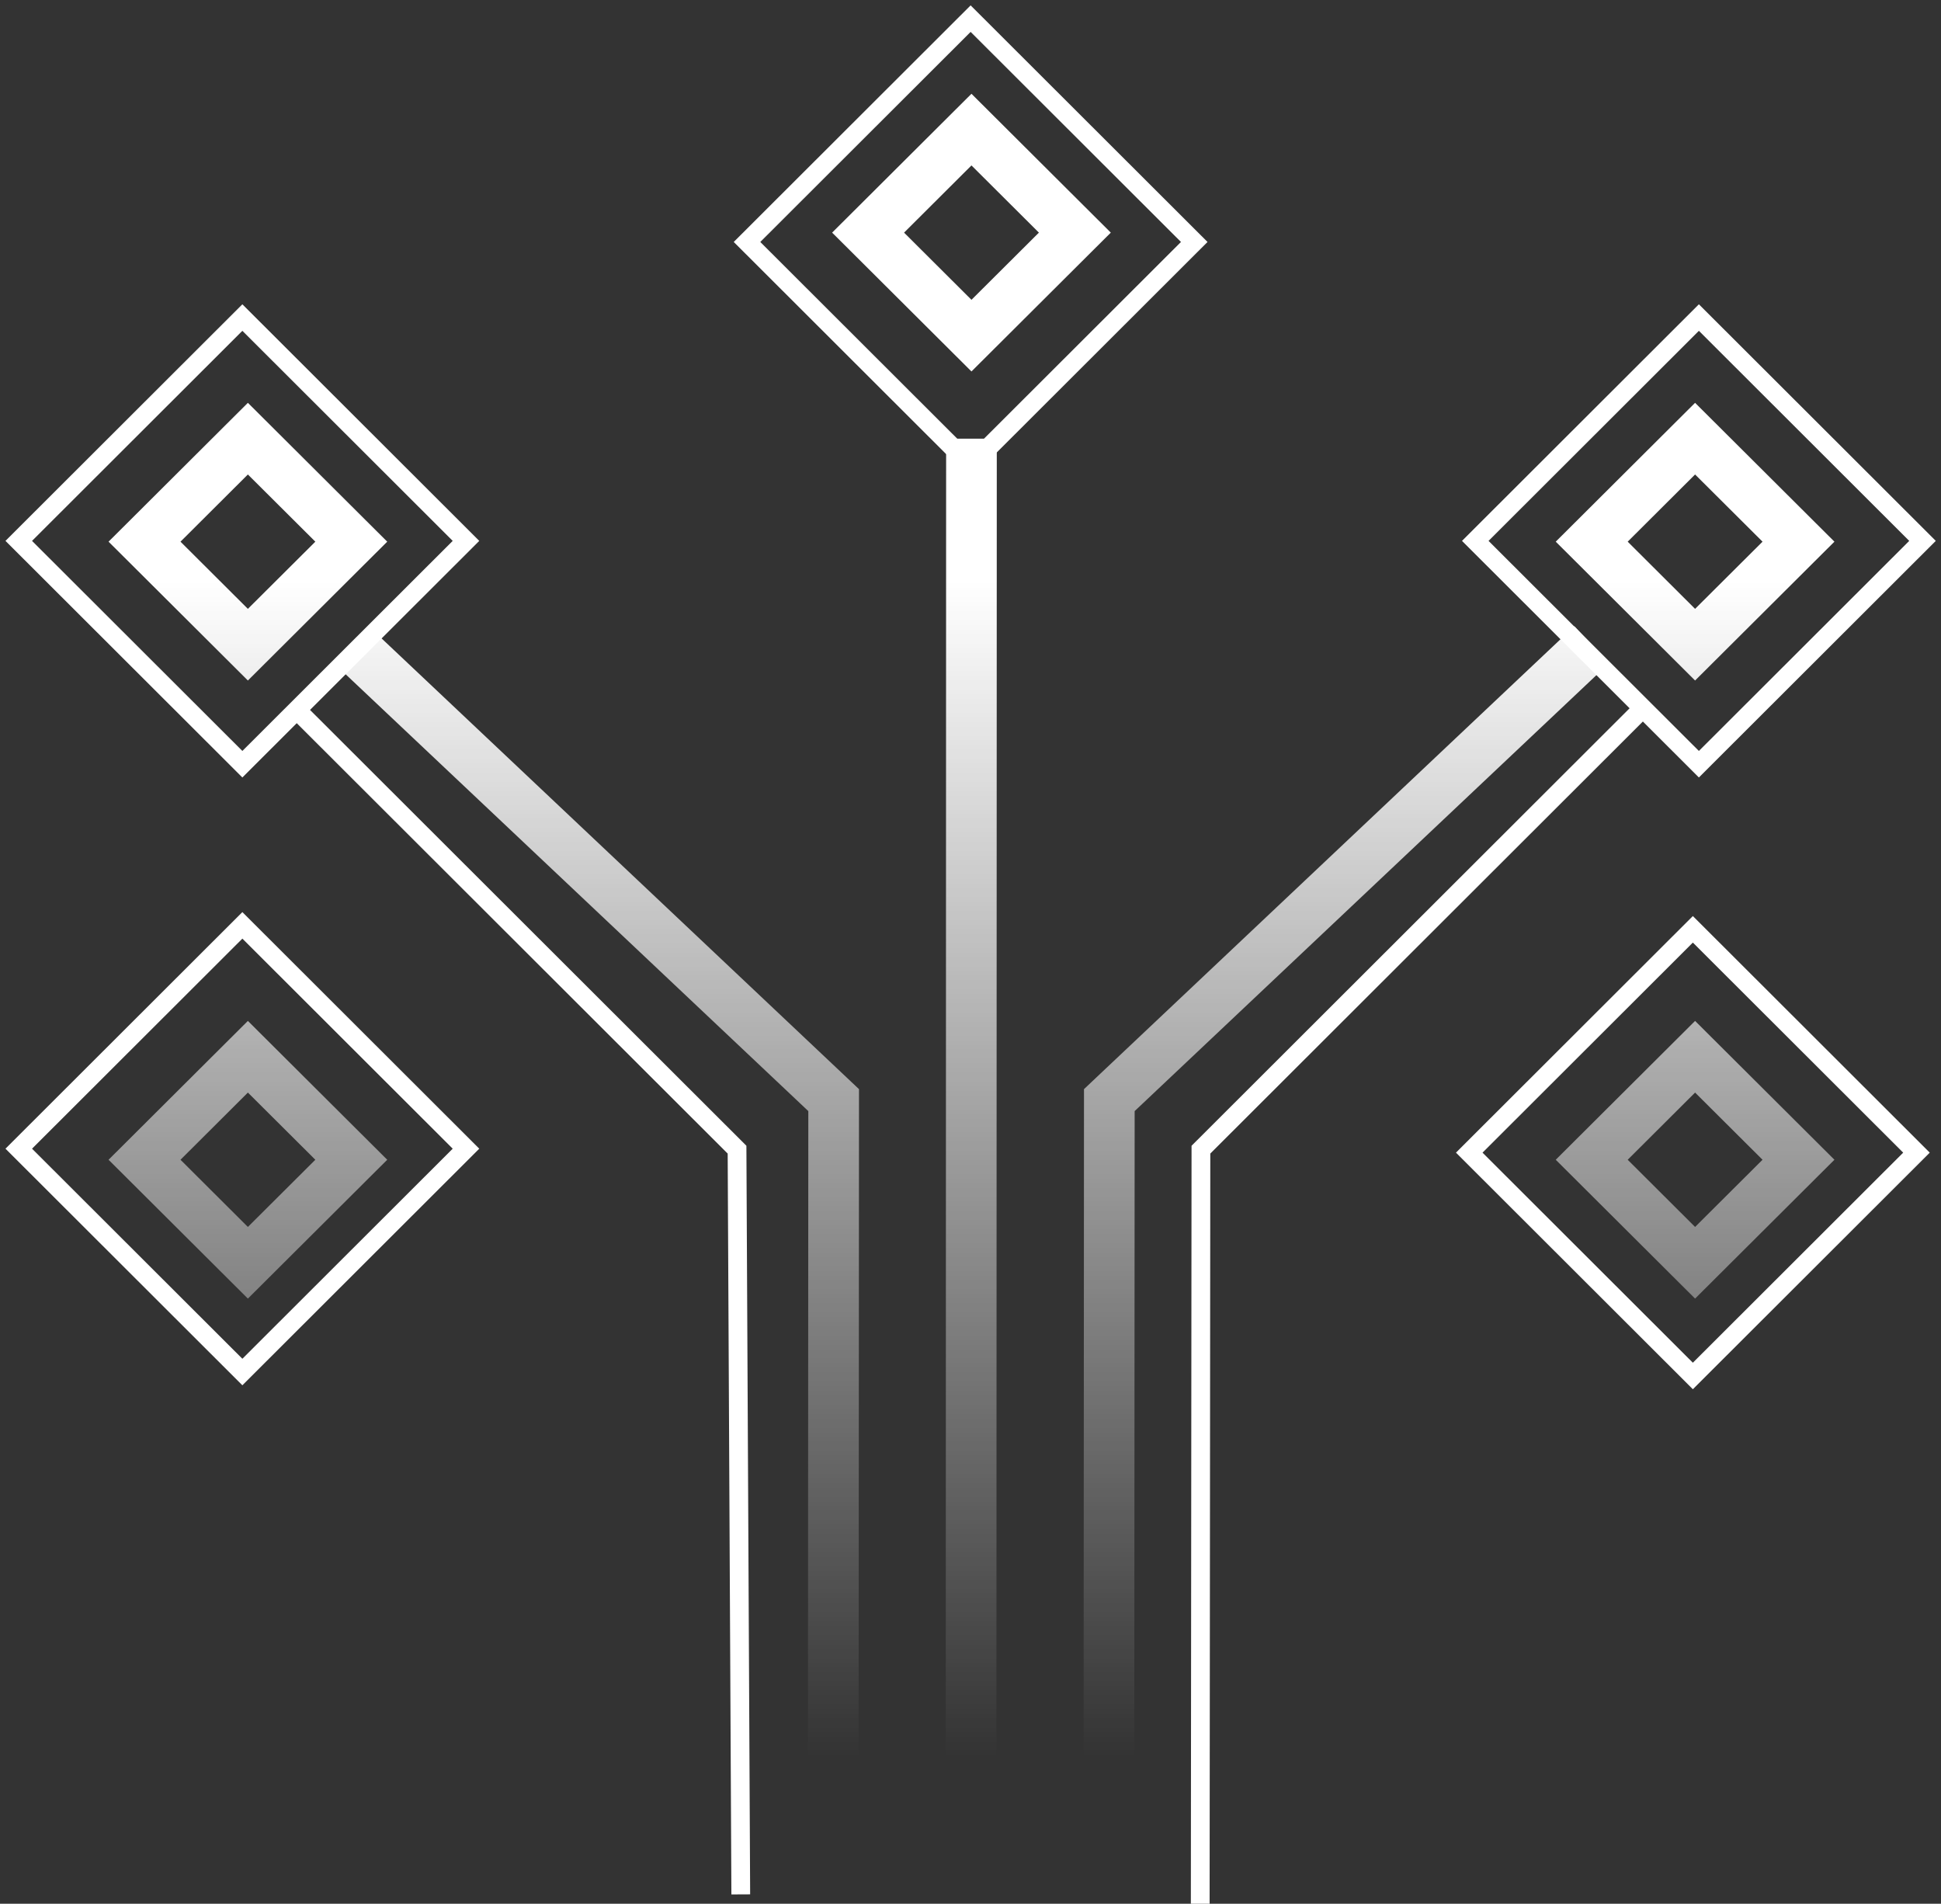
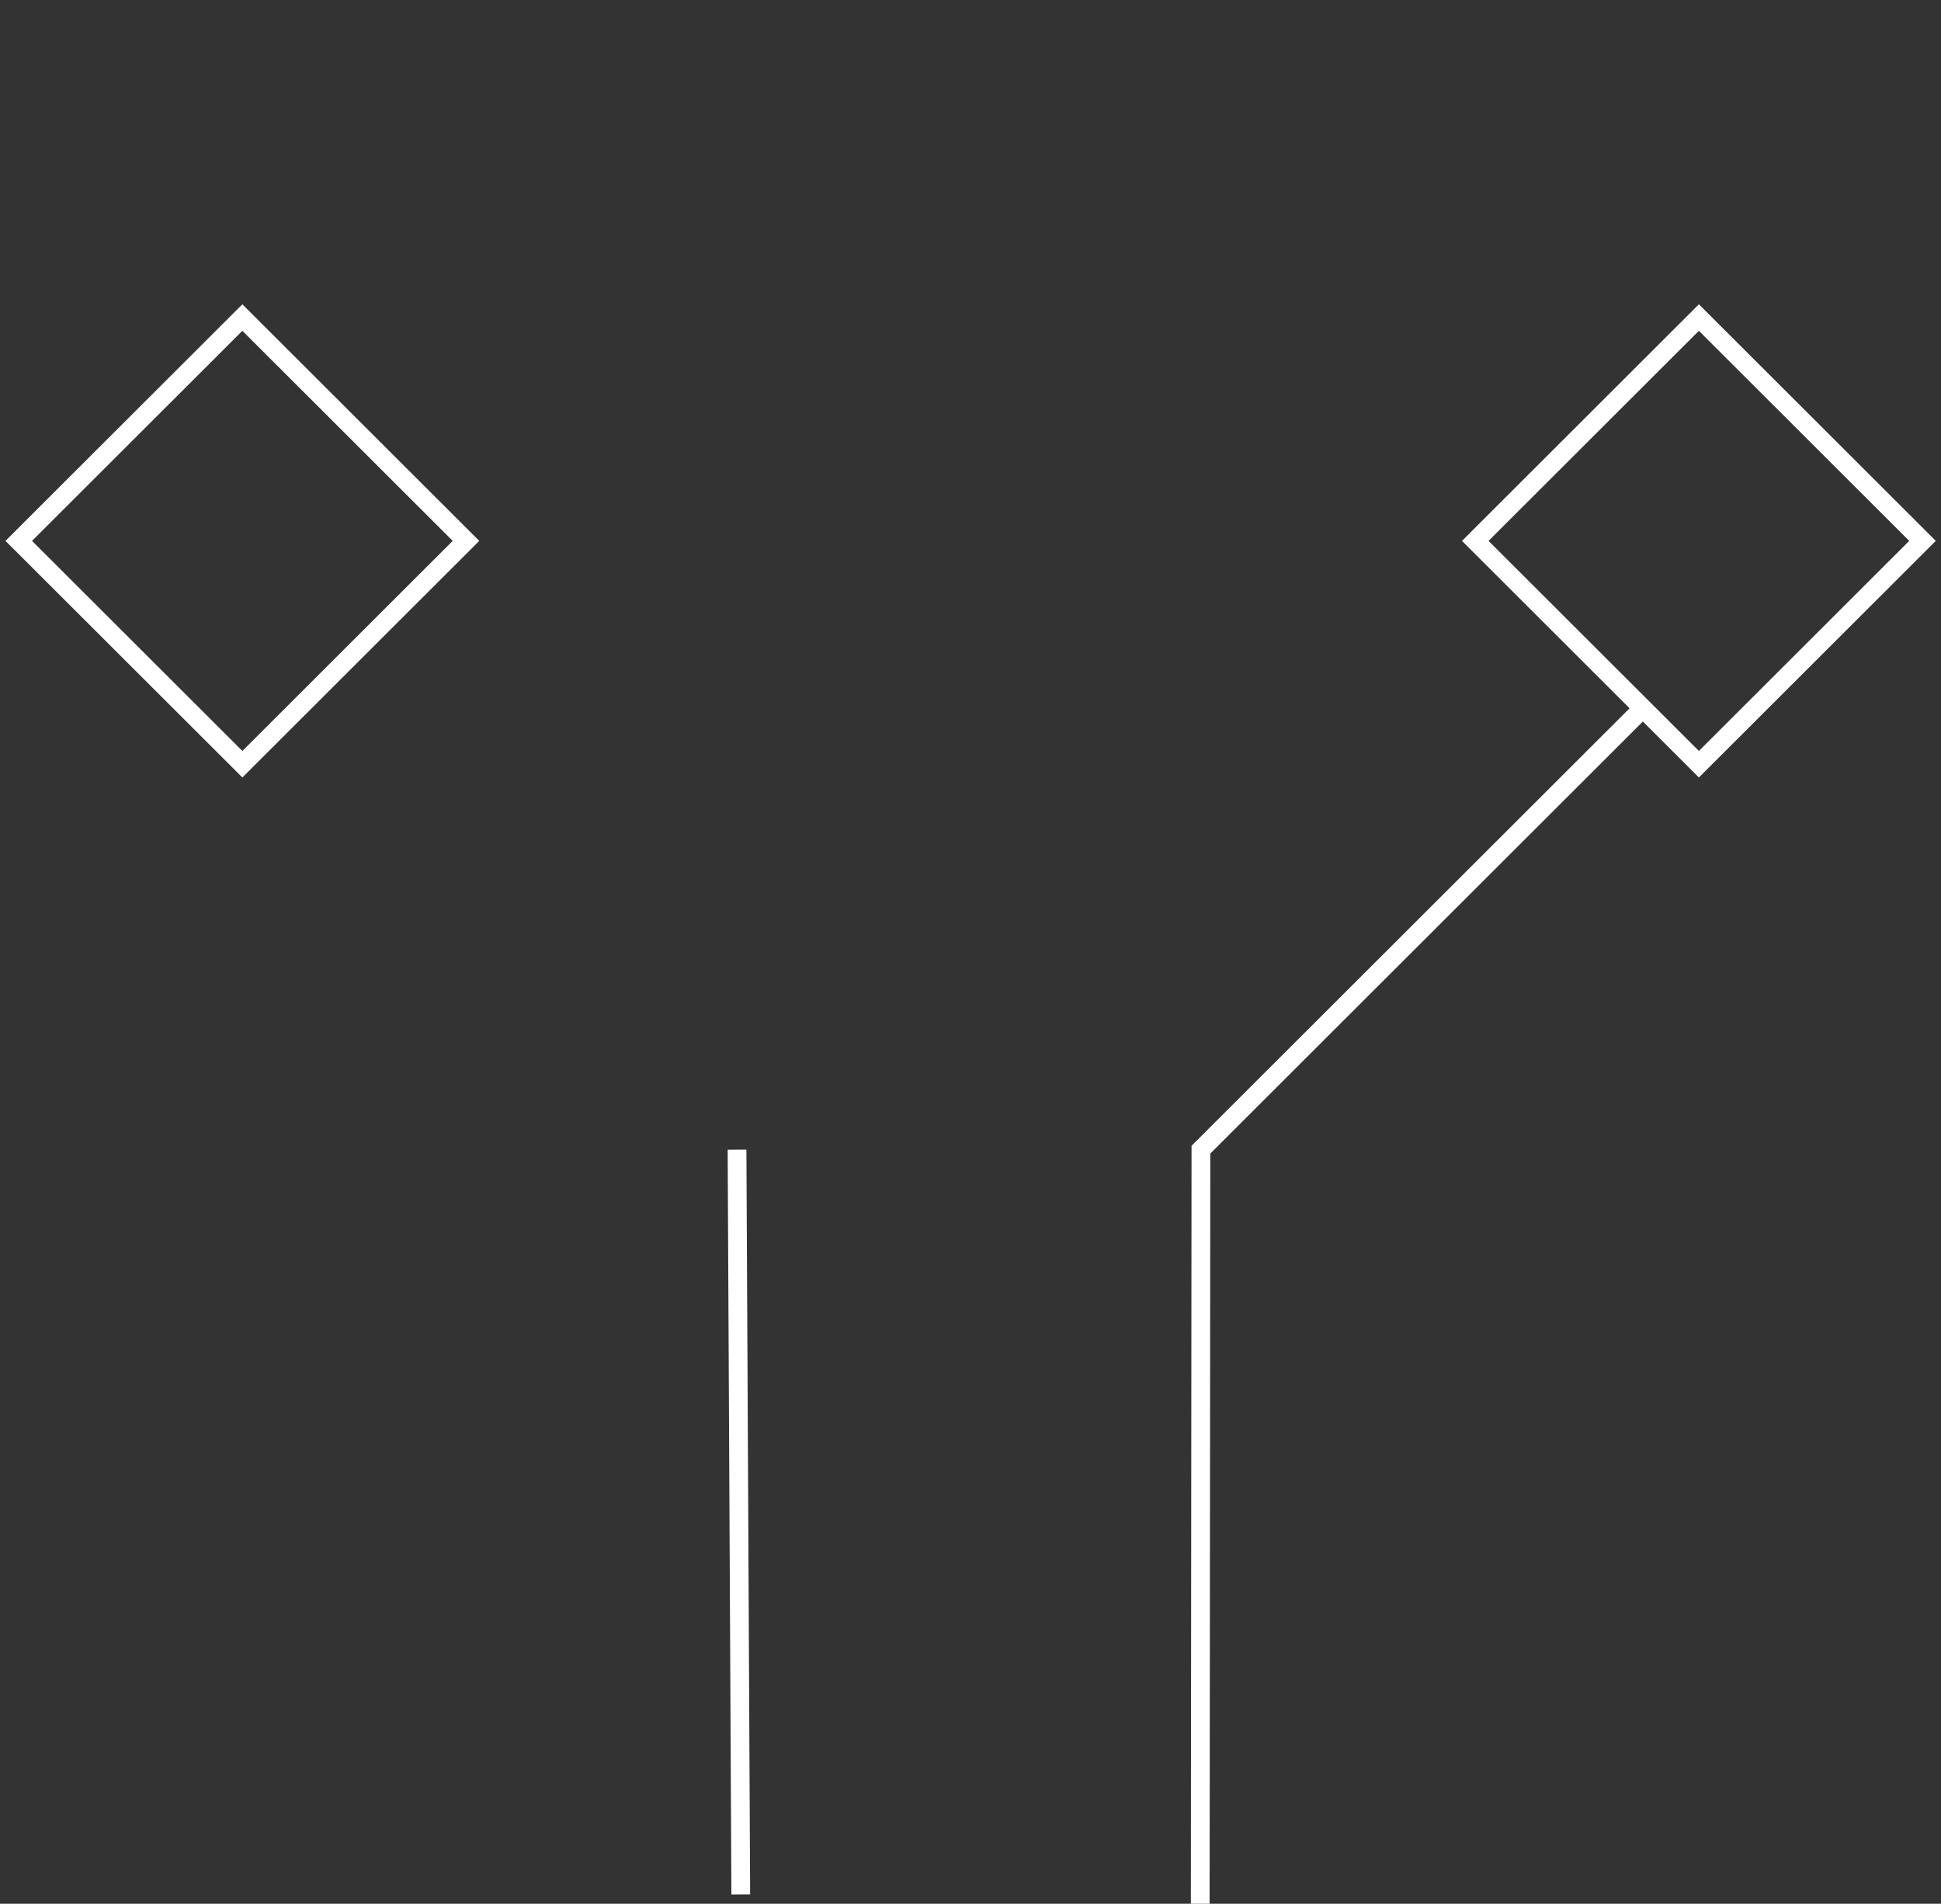
<svg xmlns="http://www.w3.org/2000/svg" width="207" height="203" viewBox="0 0 207 203" fill="none">
  <rect x="0" y="0" width="207" height="203" fill="#333333" stroke="none" />
-   <rect width="33.683" height="33.683" transform="matrix(0.708 -0.707 0.708 0.707 156.689 122.908)" stroke="white" stroke-width="2" />
  <rect width="33.683" height="33.683" transform="matrix(0.708 -0.707 0.708 0.707 157.332 57.675)" stroke="white" stroke-width="2" />
-   <rect width="33.683" height="33.683" transform="matrix(0.708 -0.707 0.708 0.707 79.666 25.801)" stroke="white" stroke-width="2" />
  <rect width="33.683" height="33.683" transform="matrix(0.708 -0.707 0.708 0.707 2 57.675)" stroke="white" stroke-width="2" />
-   <rect width="33.683" height="33.683" transform="matrix(0.708 -0.707 0.708 0.707 2 122.486)" stroke="white" stroke-width="2" />
-   <path fill-rule="evenodd" clip-rule="evenodd" d="M105.508 11.897L103.603 10L101.698 11.897L90.674 22.882L88.742 24.805L90.674 26.728L101.698 37.712L103.603 39.609L105.508 37.712L116.531 26.728L118.463 24.805L116.531 22.882L105.508 11.897ZM103.603 31.969L96.415 24.805L103.603 17.64L110.795 24.805L103.603 31.969ZM182.679 44.851L180.774 42.954L178.869 44.851L167.845 55.836L165.914 57.759L167.845 59.682L178.869 70.666L180.774 72.564L182.679 70.666L193.703 59.682L195.634 57.759L193.703 55.836L182.679 44.851ZM180.774 64.923L173.587 57.759L180.774 50.594L187.967 57.759L180.774 64.923ZM26.436 42.954L28.341 44.851L39.365 55.836L41.297 57.759L39.365 59.682L28.341 70.666L26.436 72.564L24.531 70.666L13.508 59.682L11.576 57.759L13.508 55.836L24.531 44.851L26.436 42.954ZM19.249 57.759L26.436 64.923L33.629 57.759L26.436 50.594L19.249 57.759ZM182.679 110.759L180.774 108.861L178.869 110.759L167.845 121.743L165.914 123.666L167.845 125.589L178.869 136.573L180.774 138.471L182.679 136.573L193.703 125.589L195.634 123.666L193.703 121.743L182.679 110.759ZM180.774 130.83L173.587 123.666L180.774 116.502L187.967 123.666L180.774 130.83ZM26.436 108.861L28.341 110.759L39.365 121.743L41.297 123.666L39.365 125.589L28.341 136.573L26.436 138.471L24.531 136.573L13.508 125.589L11.576 123.666L13.508 121.743L24.531 110.759L26.436 108.861ZM19.249 123.666L26.436 130.83L33.629 123.666L26.436 116.502L19.249 123.666ZM116.452 115.333L167.898 66.769L171.602 70.717L121.006 118.478L120.967 187.393H115.563L115.603 117.307V116.136L116.452 115.333ZM39.312 66.769L90.758 115.333L91.608 116.136V117.307L91.568 187.393H86.165L86.204 118.478L35.608 70.717L39.312 66.769ZM106.265 187.393L106.304 46.774H100.901L100.861 187.393H106.265Z" fill="url(#paint0_linear)" />
  <path d="M128 203L128.074 122.59L174.887 75.842" stroke="white" stroke-width="2" />
-   <path d="M79 202L78.602 122.59L31.789 75.842" stroke="white" stroke-width="2" />
+   <path d="M79 202L78.602 122.59" stroke="white" stroke-width="2" />
  <defs>
    <linearGradient id="paint0_linear" x1="103.605" y1="10" x2="103.605" y2="187.393" gradientUnits="userSpaceOnUse">
      <stop offset="0.293" stop-color="white" />
      <stop offset="1" stop-color="white" stop-opacity="0" />
    </linearGradient>
  </defs>
</svg>